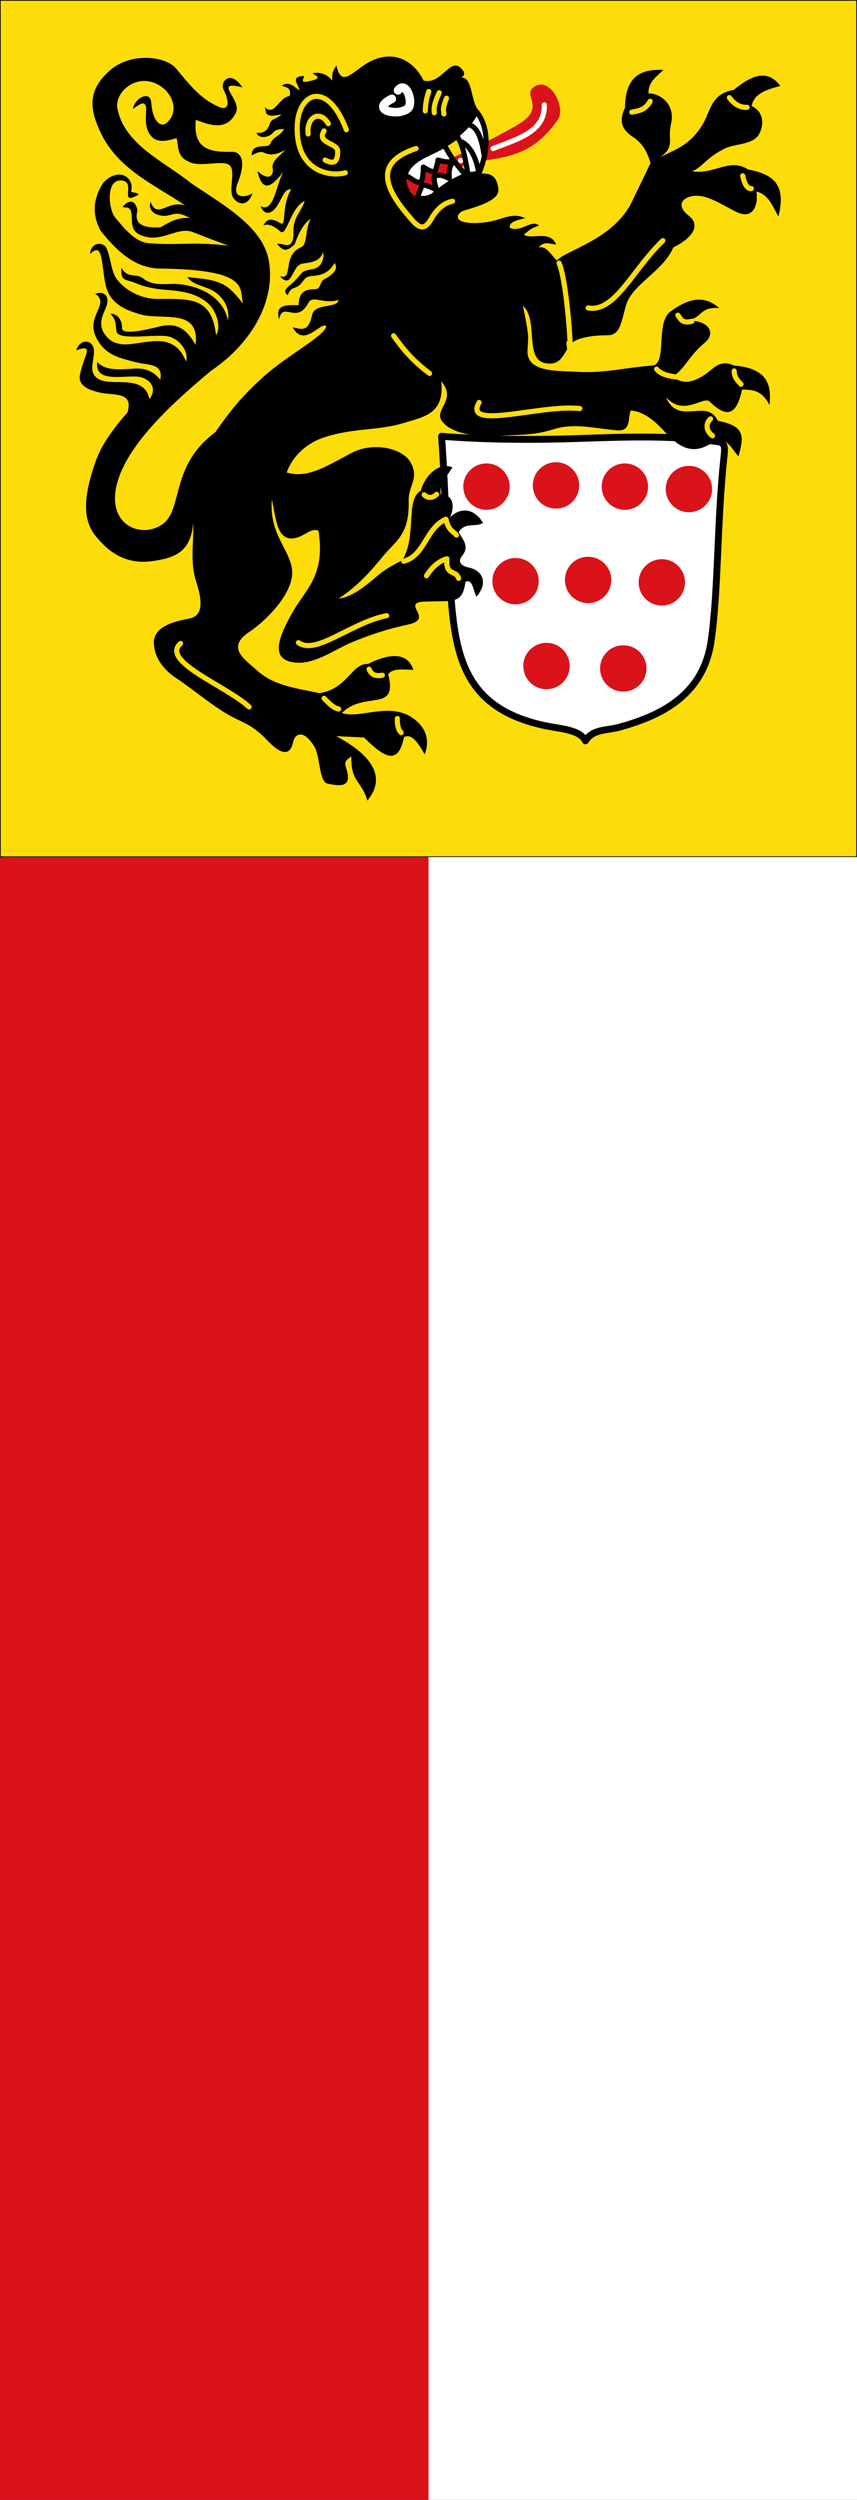
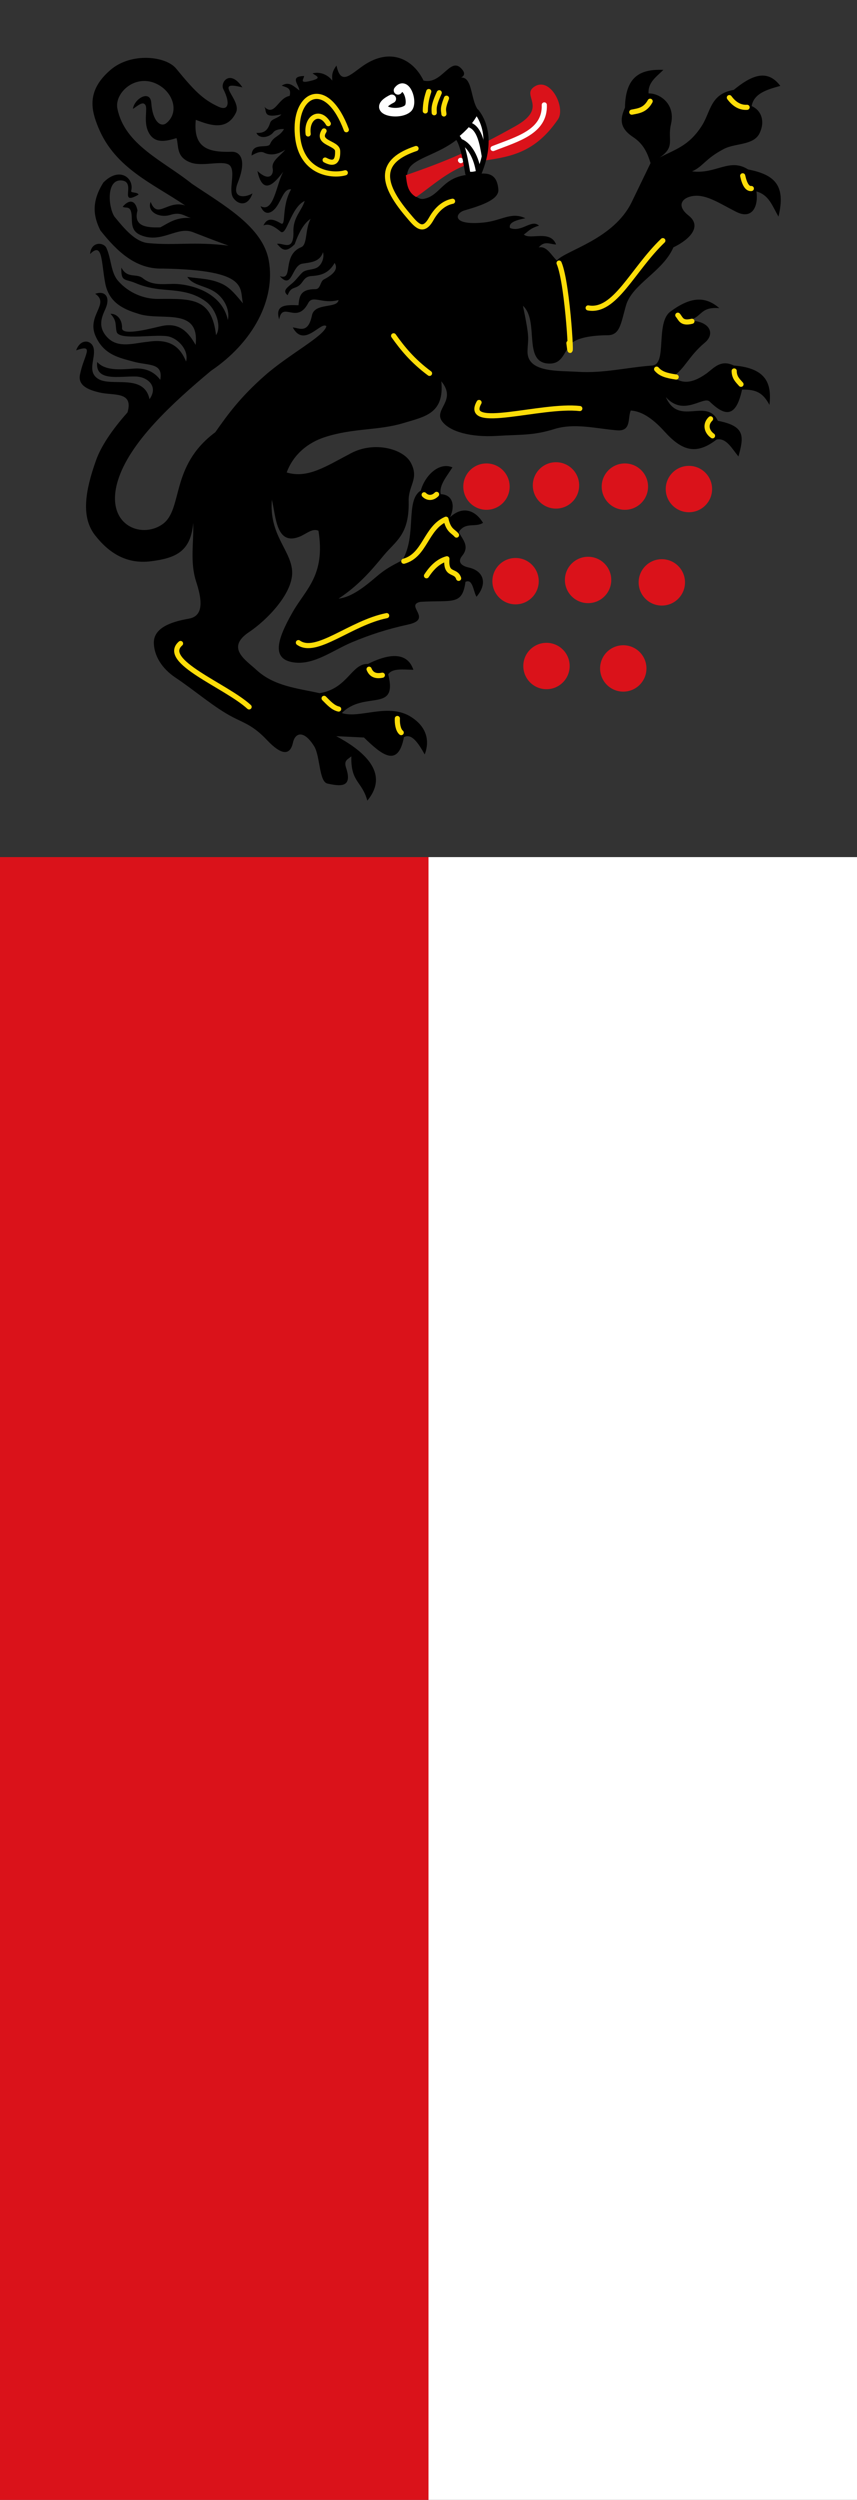
<svg xmlns="http://www.w3.org/2000/svg" xmlns:xlink="http://www.w3.org/1999/xlink" height="875" width="300">
  <rect width="100%" height="100%" fill="#333333" stroke="none" />
-   <path stroke="#000" stroke-width=".25" fill="#fcdd09" d="M299.875.128H.125v299.75h299.75z" />
  <path fill="#FFF" d="M300 299.998H150v575h150z" />
  <path fill="#da121a" d="M150 299.998H0v575h150z" />
  <g transform="matrix(.6 0 0 .6 22.63 16.137)">
-     <path stroke-linejoin="round" d="M219.88 227.62c25.144 2 52.308 2.2 80.153 1.276 26.13-.866 52.222-1.883 78.367 1.532 5.488.717 7.215.589 6.382 8.168-4.243 38.575-3.315 79.591-7.658 108.74-4.822 32.36-30.775 43.708-53.606 50.032-6.874 1.904-15.346.892-19.655 7.914-3.224-6.346-13.913-6.972-21.442-8.424-46.888-9.044-54.061-37.737-56.924-74.538-3.304-42.46-3.745-70.803-5.616-94.704z" stroke="#000" stroke-linecap="round" stroke-width="4" fill="#FFF" />
    <path d="M202.53 69.406c8.052-7.332 28.623-8.599 39.323-31.363-5.884-6.269-2.965-23.791-13.624-18.842 2.985-.368 7.354-2.058 2.914-6.407-6.4-6.269-11.254 9.88-21.756 7.321-5.601-11.598-18.05-19.19-33.398-9.856-8.281 5.036-14.694 14.02-17.385 1.078-3.17 4.35-2.456 6.372-2.457 8.821-2.711-3.672-7.405-5.379-11.52-4.242 2.414 1.722 6.196 2.79-2.158 4.614-5.568 1.215-2.961-1.295-2.75-3.072-8.916.14-2.781 5.295-2.77 8.41-3.116-2.192-5.914-5.656-10.293-2.796 2.519 1.012 5.89 1.17 4.606 5.986-6.973 1.234-8.697 12.543-14.92 6.2 2.116 2.15-1.616 7.224 10.107 4.57-2.03 2.49-5.748 2.391-6.593 5.045-1.321 4.145-3.392 6.086-7.963 5.734 1.465 3.675 7.413 2.875 9.866-.314 1.263-1.642 4.336-2.05 6.233-1.894-2.708 4.663-6.11 4.031-8.123 8.7-1.307 3.031-10.63-1.407-10.805 6.735 1.591-.847 4.794-2.879 7.221-1.696 4.708 2.293 9.136.358 12.414-1.675-2.957 3.684-8.225 6.51-7.32 10.9.705 3.427-1.848 8.088-8.908 1.485 3.314 15.63 10.855 5.971 15.142.343-4.204 7.504-5.564 24.485-13.314 20.17 2.67 6.458 7.018 3.7 9.374.283 3.302-4.79 4.372-10.568 8.475-10.097-5.846 9.999-2.757 21.833-5.992 19.885-5.592-3.366-8.265-2.727-10.185 1.208 2.23-.916 4.75-.803 9.978 3.563 3.622 3.026 5.818-14.005 14.107-17.877-1.67 5.655-6.802 9.578-6.579 17.756.339 12.39-6.144 6.397-9.563 7.286 2.434 2.656 4.61 5.982 10.27.25 2.517-7.07 5.518-12.44 9.365-14.85-3.399 6.089-1.77 14.98-5.5 16.514-11.575 4.763-4.204 19.867-12.513 16.885 7.29 8.365 6.846-6.27 13.172-7.256 4.916-.766 10.172-.997 12.034-6.68.809 2.743-.414 6.954-3.151 8.769-2.591 1.717-6.618 1.053-8.87 3.045-1.622 1.467-3.656 4.352-5.63 6.031-3.417 2.908-6.188 4.7-2.977 7.24 1.92-5.131 4.06-3.478 6.926-5.874 2.41-2.015 2.586-5.034 7.088-5.318 5.432-.343 9.98-1.59 13.392-7.65 2.225 3.52-.418 6.588-6.317 9.674-2.185 1.143-1.848 5.647-4.826 5.633-8.966-.042-9.474 4.296-9.942 9.4-7.035-.234-13.933-.54-11.27 8.277 1.922-11.032 10.25 3.22 16.92-9.528 2.624-5.016 7.984.723 17.727-1.785-.793 5.14-13.962 1.366-15.52 8.942-2.23 10.835-7.255 7.438-11.186 7.028 6.53 12.294 16.561-3.862 19.592-.707-1.184 5.747-21.857 16.398-35.855 28.741-14.633 12.903-21.645 22.742-28.948 33.105-26.807 19.916-18.482 45.27-31.034 53.826-12.623 8.605-33.562-.053-25.827-25.534 6.815-22.45 31.99-45.448 54.37-64.14 24.51-16.545 37.694-41.512 33.726-64.175-3.5-19.84-26.146-32.27-44.89-44.93-16.55-13.296-39.259-22.65-43.476-43.903-1.819-9.17 10.841-20.955 23.742-13.935 9.153 4.98 12.324 16.393 4.871 22.456-3.292 2.677-8.093-.93-8.82-11.728-.532-7.88-9.82-2.799-10.729 3.457 3.145-2.07 5.739-4.558 7.242-2.36 1.489 2.18-1.148 9.529 1.7 15.58 3.362 7.142 9.816 5.857 16.506 3.794 1.42 4.795-.416 11.28 8.614 14.385 7.226 2.483 19.952-2.126 22.835 1.992 2.977 4.254-1.405 14.23 1.75 18.642 2.82 3.945 8.441 5.048 11.107-2.757-4.045 2.526-12.397 3.36-8.578-6.22 5.62-14.095.92-18.215-3.568-18.063-14.339.487-22.488-2.662-20.92-18.635 8.092 3.087 18.077 6.774 23.42-4.164 3.677-7.526-14.09-19.304 3.786-14.756-7.337-10.914-13.101-2.828-11.15 1 4.331 8.496 2.81 12.86-2.75 10.306-9.398-4.314-14.478-9.739-24.786-22.29-6.022-7.334-26.226-9.52-38.184.706C12.592 26.002 15.475 37.321 19.66 47.5c9.843 23.94 32.085 32.763 50.697 45.505-10.37-3.5-16.21 8.357-20.17-2.121-2.31 5.738 4.964 9.64 11.552 7.567 6.12-1.926 8.274.885 11.947 1.797-8.778-.53-12.862 2.85-17.842 5.485-8.828.332-15.745-.91-13.357-9.814-1.132-6.103-4.81-6.764-8.607-2.207 1.8 1.157 4.51-.947 5.147 4.344.53 4.39-.884 9.691 5.545 12.298 12.113 4.913 21.065-5.402 30.206-1.835 8.265 3.224 13.247 5.135 20.87 7.9-20.345-2.512-30.768.033-46.876-1.494-7.534-.714-13.708-8.08-19.799-15.556-3.639-5.82-4.75-22.089 4.493-20.963 8.577 1.046-2.429 15.195 9.65 8.236-.596-1.667-4.678-.79-4.312-2.162 1.968-7.362-6.723-14.535-16.195-4.91-7.32 11.555-5.664 20.117-1.768 27.932 9.937 12.562 20.878 22.782 36.416 22.274 51.088.875 44.6 11.717 46.79 20.342-3.858-4.586-7.381-9.246-12.373-11.495-6.669-3.006-11.957-2.816-20.119-3.983 3.458 5.323 11.261 5.041 17.015 9.43 5.405 4.121 7.831 10.727 6.655 15.74-3.29-15.352-19.5-20.287-29.32-21.006-6.493-.476-14.155 1.658-20.256-3.372-3.757-3.098-9.07.468-12.564-6.242-.244 8.543 1.97 6.404 8.213 9.025 3.187 1.338 7.063 2.721 13.836 3.581 9.078.992 18.421.712 27.234 7.185 6.204 4.556 9.288 14.937 5.958 19.607-2.594-21.736-13.99-21.239-33.812-21.092-8.07.06-17.091-3.327-23.42-10.65-4.226-4.888-3.82-12.772-6.736-19.092-1.542-3.342-8.829-4.083-9.528 3.536 7.442-7.395 6.466 4.592 8.857 17.092 2.328 12.173 12.1 15.56 19.97 17.97 13.125 4.02 35.226-4.224 32.77 17.972-4.138-7.135-9.159-13.302-19.834-11.021-4.91 1.049-22.455 5.964-23.113 1.472.287-5.79-3.54-8.856-6.758-8.586 3.97 4.098 2.663 6.703 3.614 10.478 1.377 5.459 24.16.85 30.913 2.879 5.532 1.661 11.291 8.113 9.607 14.47-3.263-7.772-8.538-13.656-22.37-11.52-7.766.689-16.979 4.032-23.299-2.293-6.417-6.422-3.314-12.587-1.379-16.956 3.116-7.032-.382-10.756-5.985-8.75 8.772 5.792-5.061 12.604.164 24.549 4.915 11.233 14.084 12.777 22.256 15.056 8.607 2.4 17.395.414 15.556 10.607-3.706-4.985-8.942-7.045-15.306-6.579-8.533.625-16.9 1.268-21.506-3.864-1.277 11.608 12.62 8.224 22.513 8.478 6.763.174 13.428 5.615 8.014 13.235-3.236-15.25-22.325-6.961-30.02-11.892-6.57-4.21-1.397-11.732-2.543-17.642-.97-5.005-7.634-6.19-10.235 1.043 11.147-3.968 4.462 2.697 2.207 14.263-1.367 7.01 6.554 9.14 11.435 10.321 8.064 1.952 20.02-.906 16.306 11.642-9.05 10.146-15.437 19.783-18.299 27.784-6.54 18.28-8.788 33.364-.664 43.798 8.55 10.983 18.977 16.973 32.698 15.221 14.462-1.847 23.187-5.63 24.613-22.42.44 11.221-2.042 22.896 1.75 34.413 5.079 15.426 1.904 20.43-4.457 21.534-11.257 1.956-20.598 5.787-20.263 14.442.277 7.168 4.527 14.524 12.75 20.006 11.38 7.586 22.524 17.411 33.355 23 6.854 3.535 11.95 4.902 19.92 13.348 7.926 8.4 13.377 9.594 15.142 1.457 1.209-5.572 6.173-7.737 12.349 2.122 3.567 5.694 2.816 20.724 7.778 21.792 7.243 1.558 14.785 2.696 10.899-9.079-1.486-4.502.744-4.835 3.035-6.806-.395 15.25 6.172 14.303 9.314 25.827 13.78-16.573-3.51-29.826-18.135-37.605l16.185.793c10.057 9.756 19.798 18.153 23.318-.198 4.452-2.434 8.32 3.296 12.115 10.062 2.166-5.504 3.06-14.744-7.778-21.763-13.361-8.654-29.951 1.116-40.57-2.371 13.209-13.321 32.806.233 27.056-22.62 2.515-3.73 9.018-2.674 14.685-2.622-1.6-4.653-6.433-13.418-26.513-3.406-9.594-.41-11.751 14.473-28.234 17.049-12.607-2.821-26.436-3.981-36.777-13.528-6.3-5.817-18.181-12.914-4.27-22.163 9.911-6.59 26.412-22.987 25.005-36.234-1.29-12.151-13.408-20.654-11.778-40.97 2.412 9.92 2.482 27.197 16.263 21.557 3.969-1.625 7.29-5.013 10.935-3.422 4.152 26.013-7.41 34.073-15.056 47.469-9.487 16.62-12.288 27.589.75 29.363 11.861 1.614 22.817-7.204 34.156-11.9 9.836-4.073 19.573-7.404 32.52-10.228 14.74-3.215-2.37-11.28 7.164-13.228 18.858-1.08 24.314 2.213 26.227-11.657 4.31-1.978 4.488 5.342 6.43 8.694 6.51-7.571 4.347-15.064-4.55-17.05-3.525-.787-7.054-2.822-3.822-6.814 4.565-5.638.263-9.528-2-13.857 3.982-6.21 9.704-2.457 14.185-5.4-5.169-8.424-12.837-9.412-19.256-3.207 3.297-7.213 1.288-13.347-5.414-13.478-1.108-5.225 3.555-10.452 6.828-15.678-8.132-3.363-16.2 5.206-18.47 13.564-9.188 5.671-2.161 26.145-10.736 40.598-6.249 3.275-9.759 5.002-15.178 9.643-6.486 5.554-14.452 11.989-22.049 12.77 11.468-7.53 19.03-16.308 26.127-24.955 7.161-8.725 15.241-12.194 14.763-31.941-.224-9.267 6.274-12.94 1.25-22.377-4.325-8.126-21.242-12.701-34.82-5.579-14.789 7.758-25.286 14.94-37.598 11.271 3.908-10.646 12.561-17.49 22.277-20.627 16.873-5.446 31.15-3.714 46.012-8.242 12.316-3.753 23.802-5.42 21.928-24.327 9.364 11.349-4.723 16.278.457 23.335 4.528 6.168 17.052 9.44 31.92 8.52 14.067-.87 21.091-.116 33.512-3.985 11.845-3.69 24.386-.27 36.656.735 8.415.69 6.12-7.117 7.97-11.556 7.401.45 14.066 6.026 19.764 12.314 10.21 11.267 18.475 13.796 30.363 4.579 5.706-1.091 8.89 5.384 12.728 9.9 3.176-11.605 4.108-17.697-12.006-20.785-6.718-13.784-22.784 3.53-30.385-13.87 10.399 11.72 21.943-.847 25.558 2.63 8.166 7.852 15.178 10.649 18.91-6.96 8.275-.186 12.202 1.859 16.014 8.915 1.196-11.464-.883-21.393-20.778-22.971-7.633-3.62-11.42 1.22-15.877 4.586-9.793 6.989-15.32 5.446-19.827 1.864 6.946-4.252 9.282-11.877 18.72-19.756 7.183-5.996 1.677-14.245-12.163-12.642 11.44-1.054 8.037-8.525 20.685-7.528-7.35-6.295-15.58-7.646-28.605 2.049-8.793 6.543-1.696 30.77-10.521 31.428-15.047 1.12-28.46 4.63-43.484 3.671-11.33-.723-29.663.611-29.32-12.064.223-8.245 1.6-5.856-2.664-26.463 9.745 8.925-.268 32.938 14.842 33.706 7.688.39 8.686-5.582 12.528-10.778 3.272-4.425 13.432-5.696 22.006-5.742 7.16-.04 7.668-6.419 10.678-17.17 3.568-12.75 21.475-19.718 27.713-34.077 10.215-4.966 16.618-12.49 8.856-18.592-7.565-5.948-3.517-10.667 2.957-11.435 7.763-.921 15.567 4.669 25 9.364 9.145 4.552 12.901-3.157 11.641-11.993 7.166 2.093 8.92 7.715 12.857 14.692 4.443-18.363-2.316-24.476-17.72-27.5-10.863-6.945-18.784 2.927-32.699 1.122 6.445-2.795 7.672-7.424 18.678-13.135 6.566-3.407 17.28-1.978 20.713-9.107 3.441-7.146.897-13.46-4.614-15.857 1.278-7.358 8.922-9.623 16.721-11.763-7.854-10.45-17.336-5.704-27.17 2.329-13.725 2.336-13.349 12.634-18.592 20.885-7.686 12.096-15.942 13.855-24.663 18.627 9.426-6.487 4.444-10.2 6.629-19.506 2.833-12.065-6.874-18.167-13.078-17.935-.438-6.486 4.685-9.795 8.664-13.756-12.143-.435-22.16 2.673-22.42 22.042-2.338 5.51-4.103 11.328 4.7 17.135 6.351 4.19 8.509 9.664 10.228 15.22l-10.935 22.628c-10.572 21.876-38.44 28.164-43.762 34.19-3.452-3.28-5.88-8.645-10.564-7.613 3.383-4.205 6.766-1.76 10.15-1.743-3.407-8.806-15.421-2.404-18.799-5.828 2.617-1.717 3.218-3.433 8.814-5.15-4.358-4.042-10.031 4.146-16.928 1.364-1.001-3.096 3.383-4.577 8.985-5.692-8.304-3.937-13.797 1.418-24.163 2.492-19.018 1.97-17.036-5.43-11.314-7.07 10.821-3.105 20.177-6.59 19.713-12.229-.984-11.97-9.622-9.08-16.428-8.657-16.346 1.017-17.316 12.61-27.292 14.185-6.354 1.004-13.699-13.443-6.814-19.713z" />
    <path id="a" d="M260.92 282.45c0 7.03-5.54 12.728-12.374 12.728-6.834 0-12.374-5.699-12.374-12.728 0-7.03 5.54-12.728 12.374-12.728 6.834 0 12.374 5.699 12.374 12.728z" transform="matrix(1.093 0 0 1.063 -25.553 -43.262)" fill="#da121a" />
    <use xlink:href="#a" transform="translate(16.97 55.154)" height="496" width="427" />
    <use xlink:href="#a" transform="translate(59.283 54.447)" height="496" width="427" />
    <use xlink:href="#a" transform="translate(102.302 55.861)" height="496" width="427" />
    <use xlink:href="#a" transform="translate(35.013 104.652)" height="496" width="427" />
    <use xlink:href="#a" transform="translate(40.556 -.707)" height="496" width="427" />
    <use xlink:href="#a" transform="translate(80.747)" height="496" width="427" />
    <use xlink:href="#a" transform="translate(118.11 1.414)" height="496" width="427" />
    <use xlink:href="#a" transform="translate(79.812 106.066)" height="496" width="427" />
    <path stroke-linejoin="round" d="M190.87 30.765c-13.32 6.677 3.885 10.392 9.343 5.633 3.562-3.105-.932-16.83-5.714-10.583" stroke="#FFF" stroke-linecap="round" stroke-width="5" fill="none" />
    <path d="M199.05 75.313c24.43-8.448 39.634-14.96 63.993-28.638 19.51-10.955 3.035-17.709 10.96-22.981 9.306-6.19 18.538 12.172 13.789 19.092-12.994 18.935-26.798 21.744-43.487 24.042-17.118 2.357-27.899 13.432-39.244 21.213-5.2-2.964-5.36-7.944-6.01-12.728z" fill="#da121a" />
-     <path stroke-linejoin="round" d="M198.52 75.49c3.24.64 5.952 4.704 9.37 3.89 1.343-2.513 1.294-6.613 1.413-8.84 1.62 1.173 3.098 1.991 6.541 3.182.865-2.728 1.962-5.375 1.945-7.248 3.877 1.134 7.193 1.568 9.192.354-1.459-2.27-3.088-4.879-5.48-9.016-8.271 5.03-20.788 8.001-22.981 17.678zM205.77 88.39c.69-2.265 2.245-5.596 2.828-7.425 2.577.08 6.285 1.765 8.395 3.122-.79-2.928-1.81-6.01-1.209-8.01 2.79-1.612 5.83-.227 8.62 1.189-.154-2.672-.623-6.997 2.73-10.254l6.92 8.474c-8.573 3.333-13.915 7.59-19.269 11.844-3.93 2.202-6.465 1.616-9.015 1.06z" stroke="#000" stroke-linecap="round" stroke-width="3" fill="#FFF" />
    <path stroke-linejoin="round" d="m231.14 66.828-.177-.177" stroke="#FFF" stroke-linecap="round" stroke-width="3" fill="none" />
    <path stroke-linejoin="round" d="M228.22 52.332c5.296-4.309 8.61-7.978 12.021-14.172 5.855 7.48 8.302 19.366 1.591 35.739 0 0-5.024 1.864-6.626.347-.904-5.065-2.986-19.545-6.986-21.914z" stroke="#000" stroke-linecap="round" stroke-width="3" fill="#FFF" />
    <path stroke-linejoin="round" d="M236.7 46.145c5.347 2.245 6.948 10.698 8.132 18.031M231.22 55.691c5.347 2.245 9.07 9.814 10.253 17.678" stroke="#000" stroke-linecap="round" stroke-width="3" fill="none" />
    <path stroke-linejoin="round" d="M279.84 34.301c.55 15.726-15.66 19.861-29.88 25.456" stroke="#FFF" stroke-linecap="round" stroke-width="3" fill="none" />
    <path stroke-linejoin="round" d="M345.38 188.45c2.4 2.779 5.672 3.757 11.407 4.596M191.93 169c5.191 7.307 11.101 14.614 20.953 21.92m28.898 16.971c-9.403 16.644 36.353.946 58.783 3.536m76.274 6.01c-3.365 3.251-2.253 7.504 1.154 9.9m12.635-37.83c.021 3.898 2.154 5.685 3.982 7.778m-36.863-40.305c1.751 1.97 2.055 5.1 8.225 3.535m-77.51-33.94c5.285 12.188 7.99 66.382 5.75 46.67M395.59 75.66c1.19 5.416 2.91 7.664 5.043 7.425m-12.82-53.034c3.01 4.092 6.515 5.92 10.346 5.657m-67.268 2.828c3.835-.78 7.774-1.039 10.7-6.364m-36.16 120.56c15.589 2.85 25.872-22.274 43.58-39.244M209.75 261.75c1.917 1.973 4.833 2.192 7.25-.25m-19.125 39c12.446-3.421 12.753-19.32 24.6-24.505 1.534 6.697 4.012 6.788 6.15 9.255m-92.25 62.74c10.35 7.487 30.333-11.5 51.5-15.75m23.24-23.25c3.214-4.934 7.025-8.582 11.908-9.917-.816 10.299 5.119 6.182 6.842 11.417m-35.75 81.75c-.155 2.75.38 6.75 2.25 8.25m-18.75-37c1.443 3.556 4.288 4.211 7.75 3.5m-34 13.5c2.644 2.649 5.212 5.528 8.5 6.25M67.62 348.49c-11.843 10.397 26.602 24.662 40 37m113.66-345.9c-.098-2.041-1.07-2.591 1.507-9.193m-7.164 8.486c-.052-2.351-.647-3.886 2.921-11.667m-6.103-.707c-1.025 3.074-1.934 6.379-2.028 11.314m-5.397 21.92C183.62 66.86 183.79 79.2 200.125 98.45c4.919 5.796 8.777 11.176 13.738 2.38 3.782-6.704 8.306-9.498 12.46-10.328m-61.97-41.715c-11.08-29.462-28.47-21.775-28.693-1.307-.287 26.27 19.755 28.808 28.079 26.41m-21.67-22.629c-1.198-9.598 6.79-14.499 11.76-6.01m-1.861 21.213c6.23 3.38 7.48-.5 7.299-5.321-.178-4.735-12.512-4.456-7.913-11.65" stroke="#fcdd09" stroke-linecap="round" stroke-width="3" fill="none" />
  </g>
</svg>